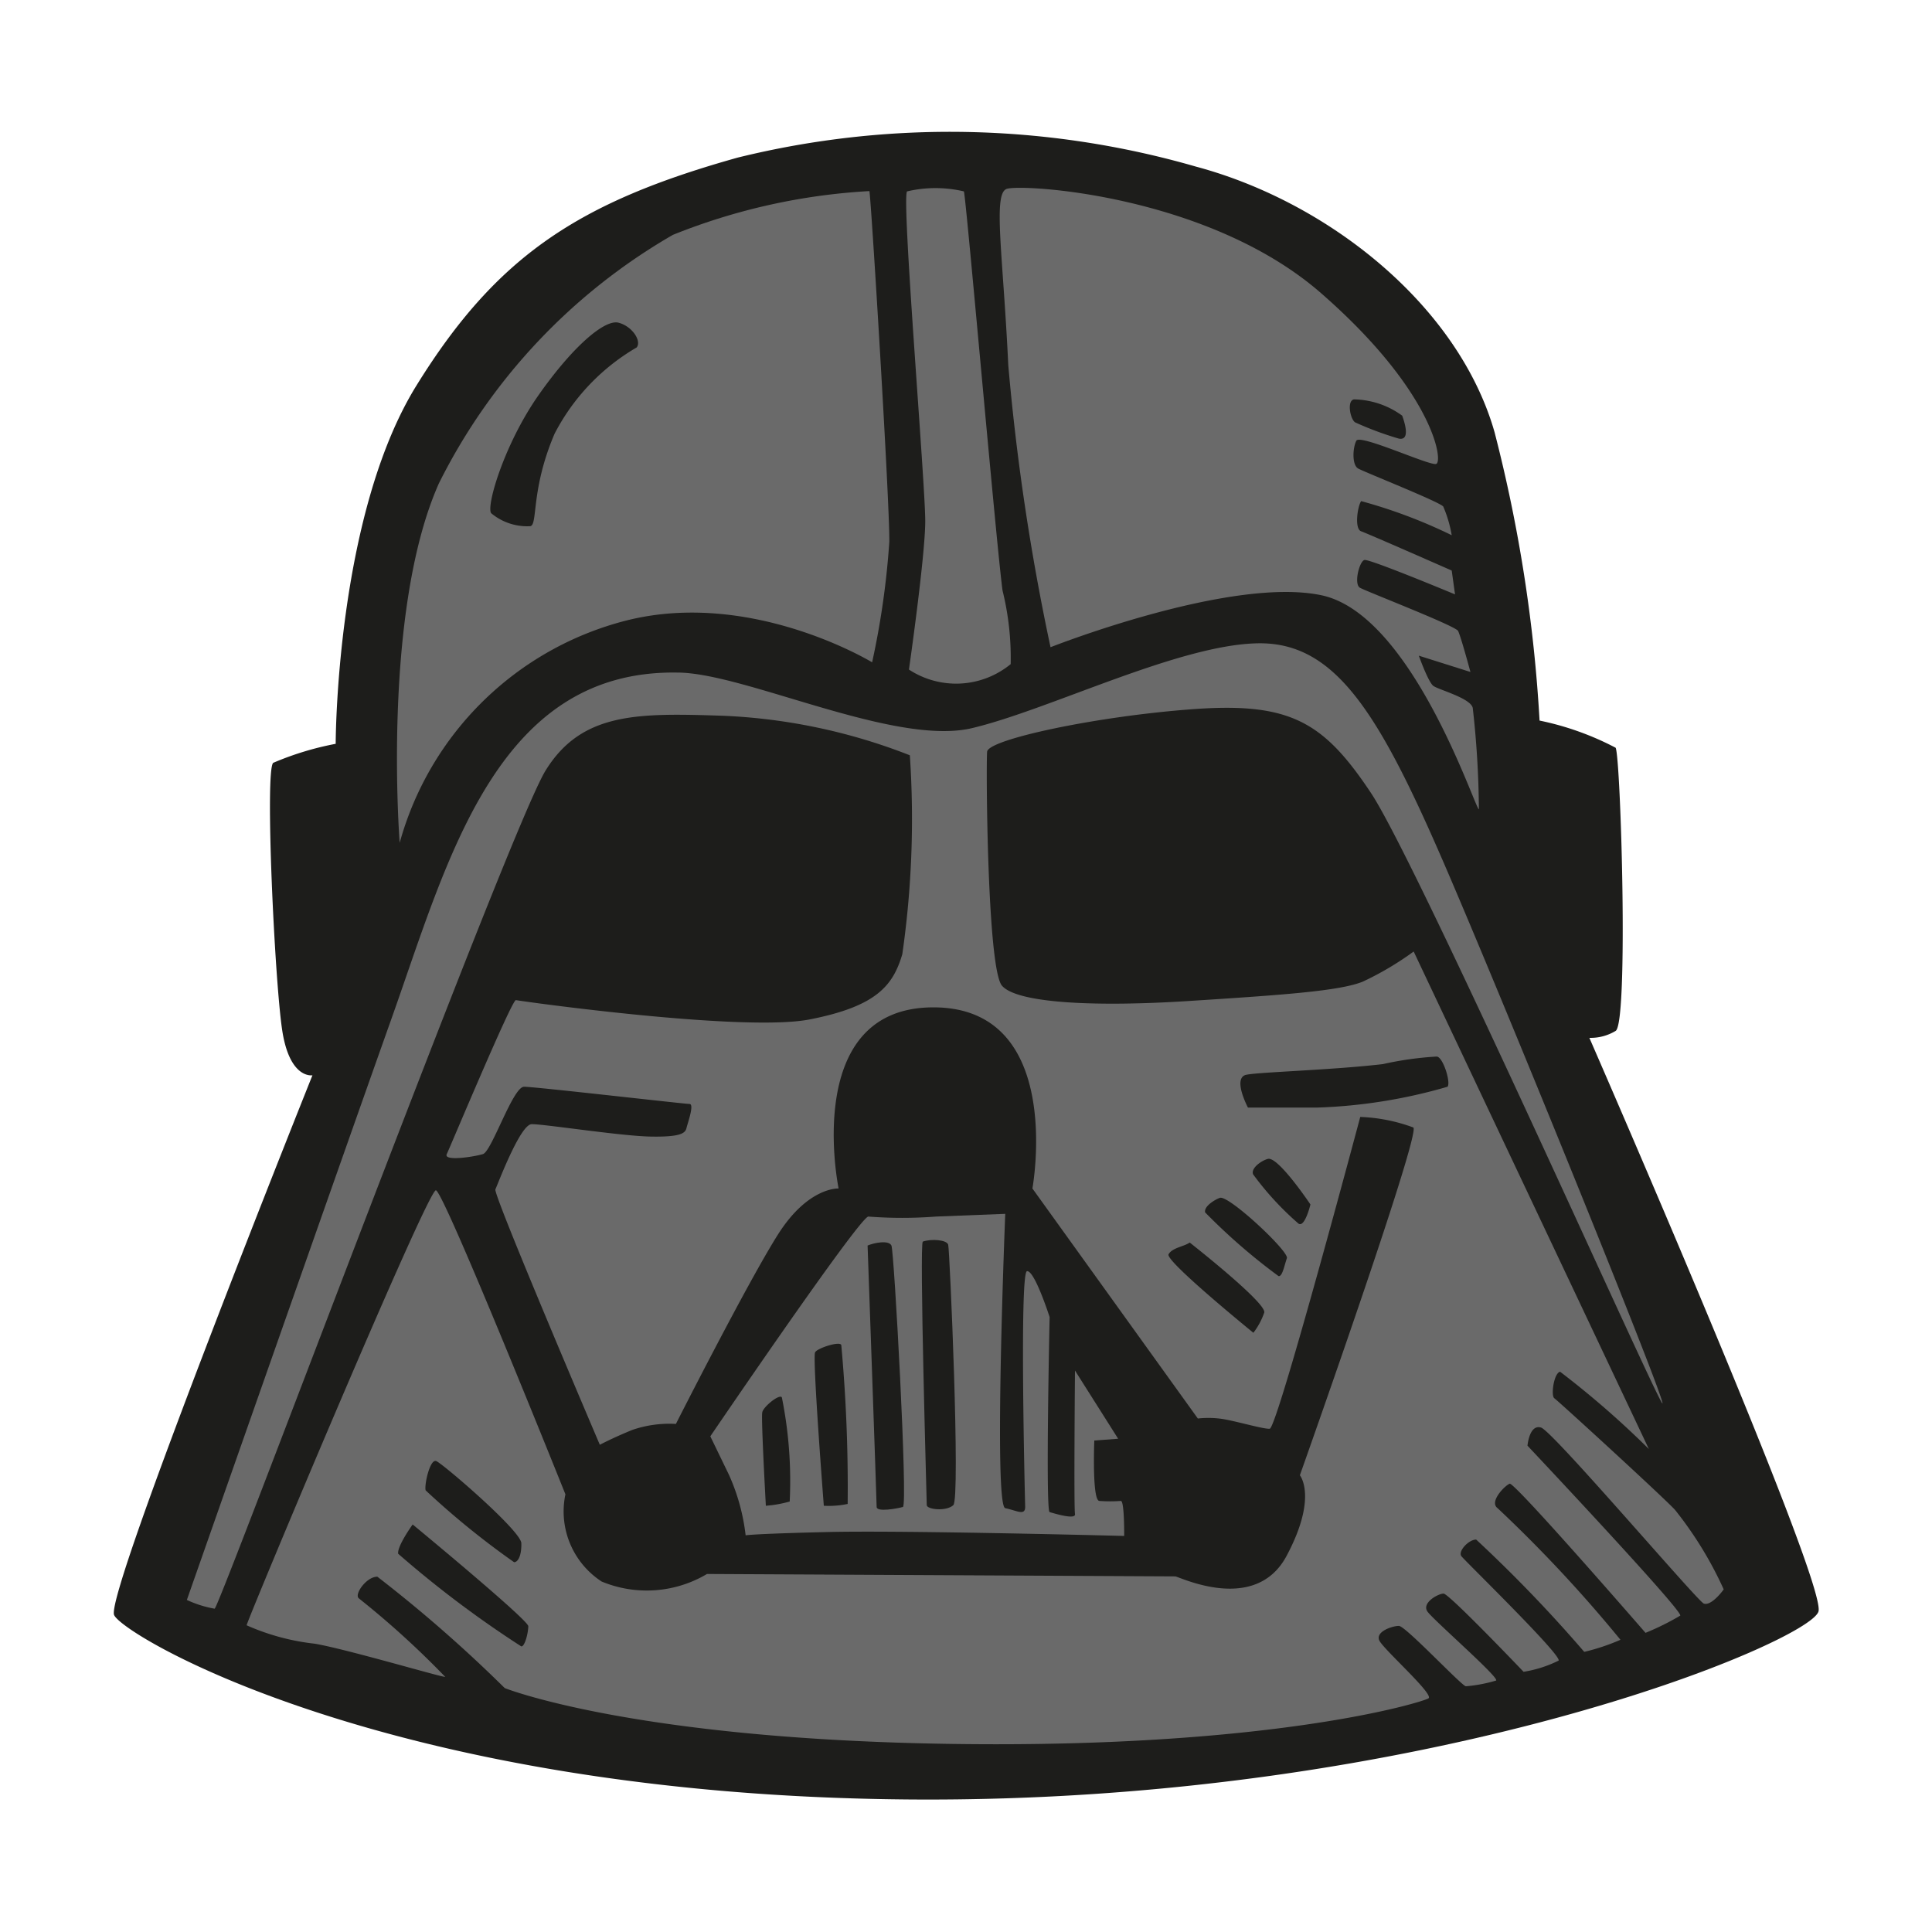
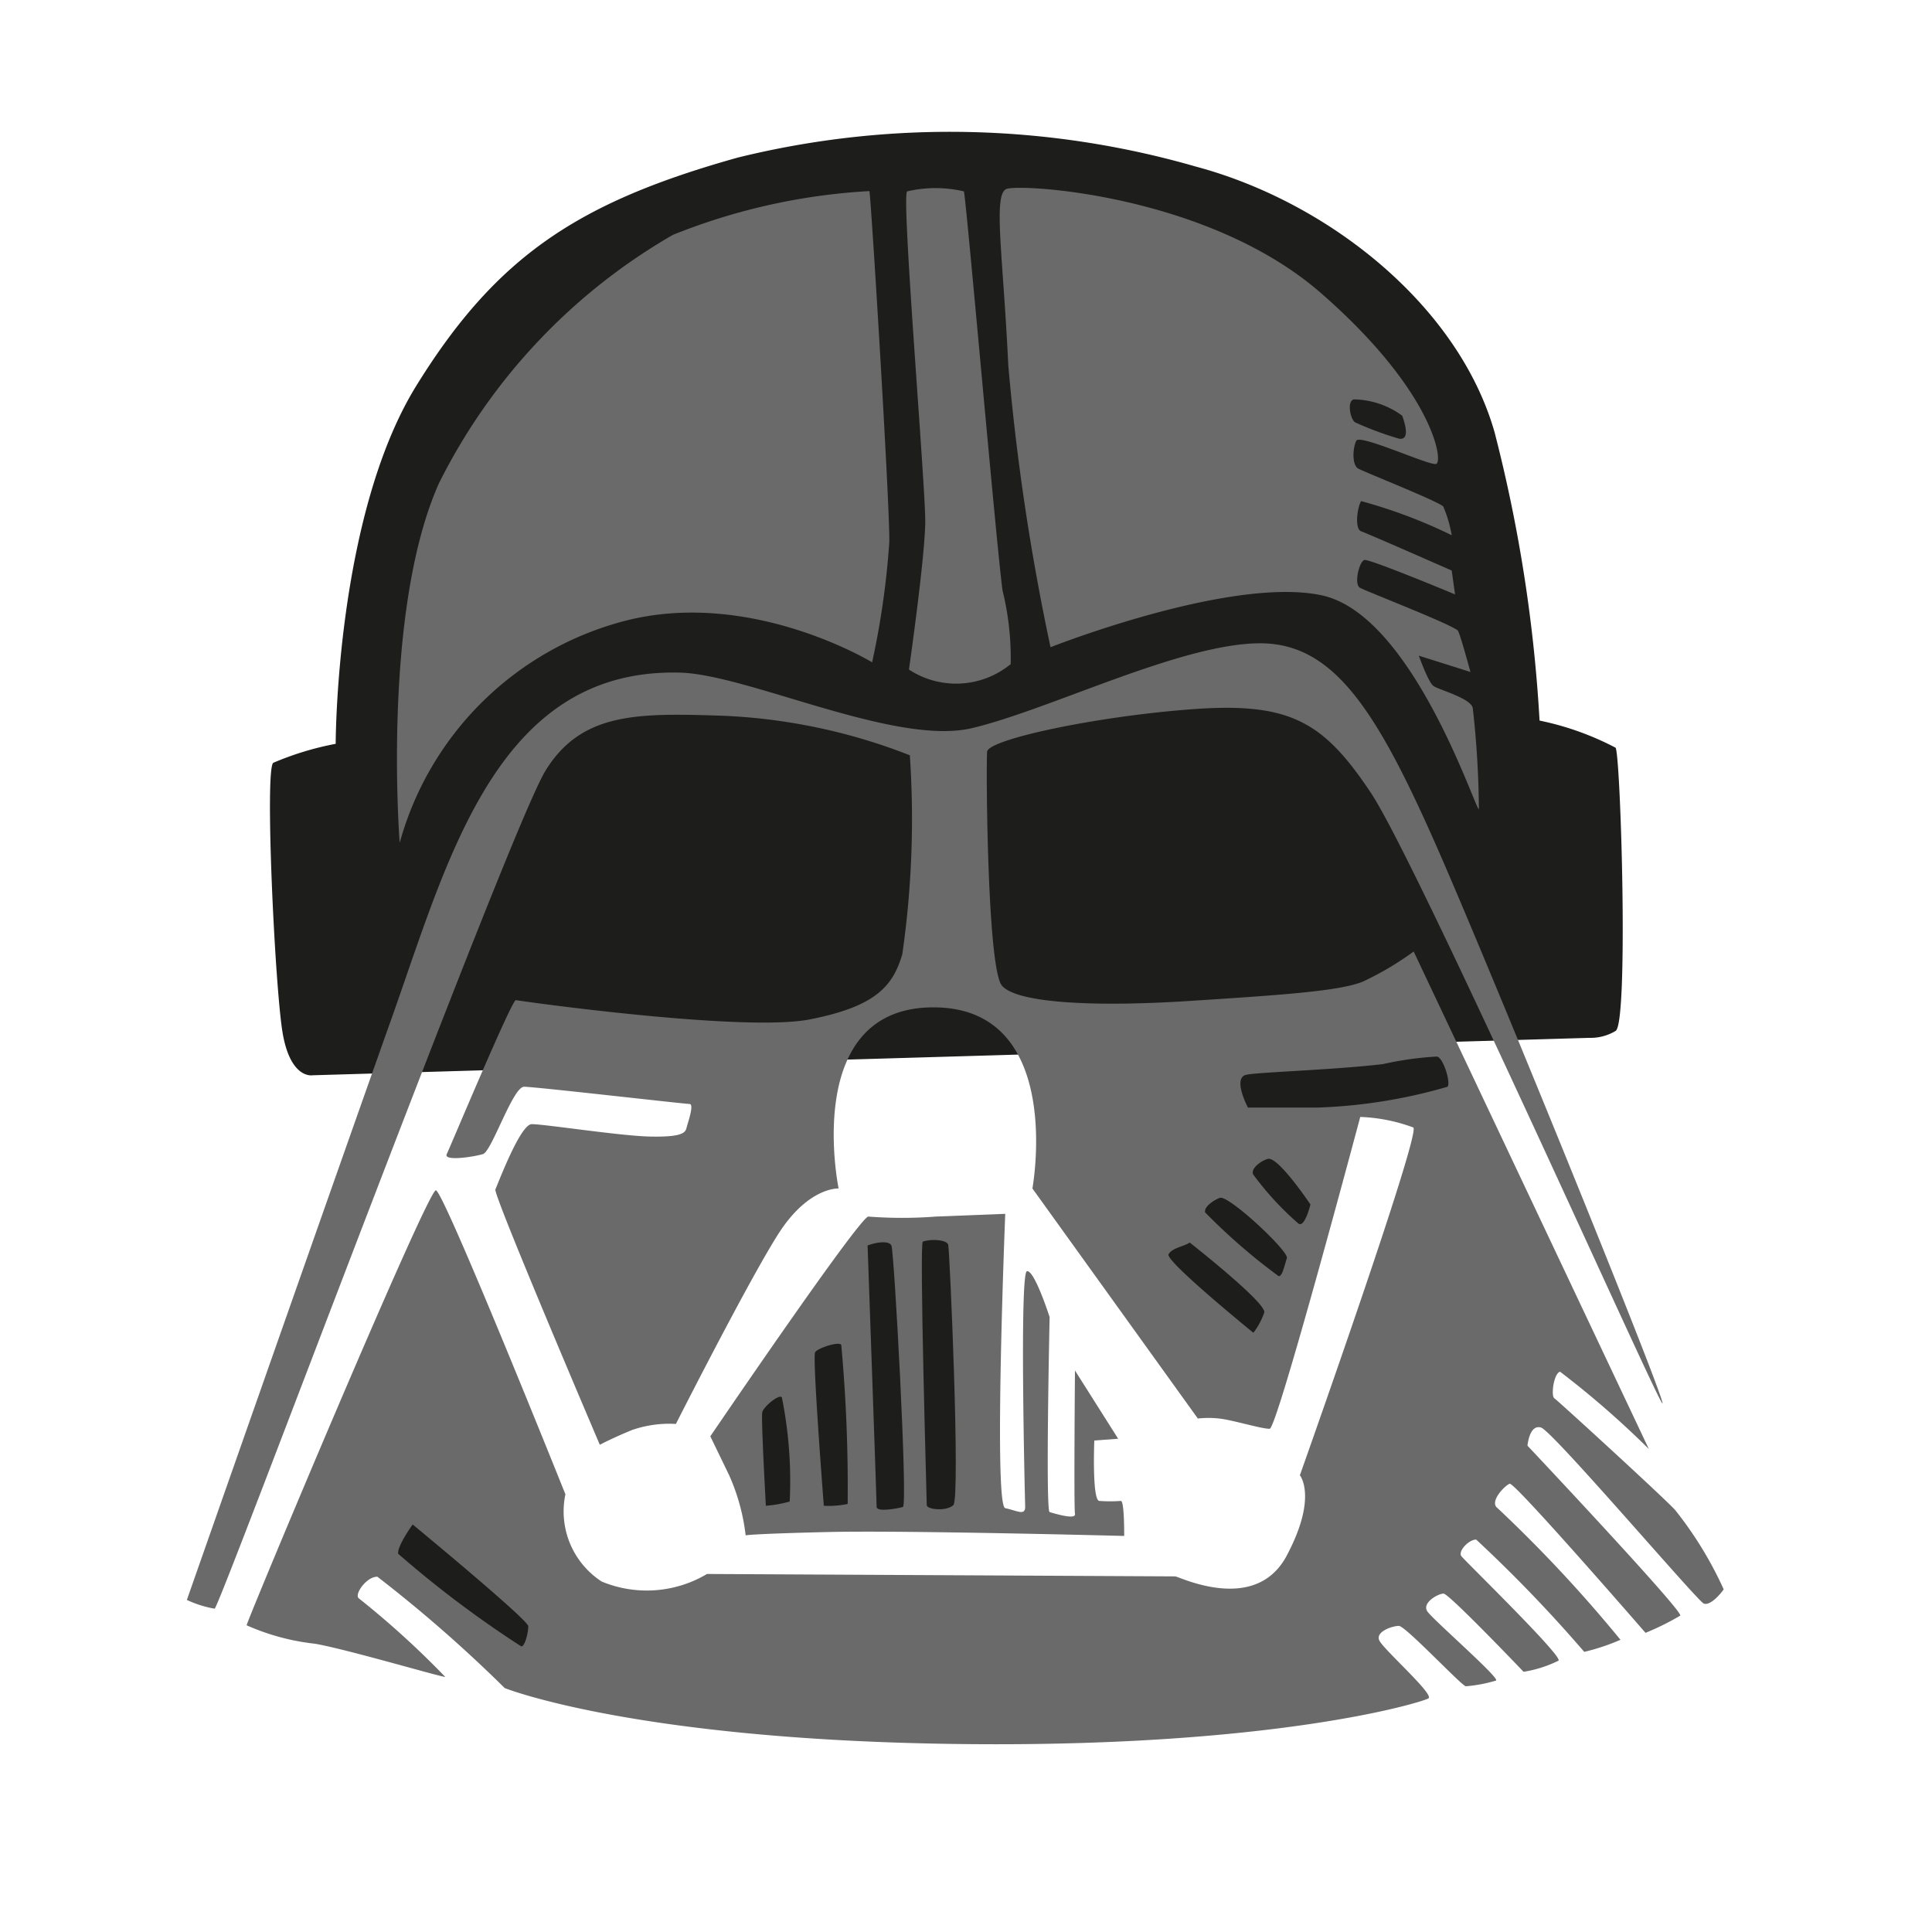
<svg xmlns="http://www.w3.org/2000/svg" width="800px" height="800px" viewBox="0 0 64 64">
-   <path d="m10.35 35.62s-.75.14-1-1.48-.58-8.61-.3-8.87a10 10 0 0 1 2.07-.63s0-7.54 2.67-11.86 5.4-6.09 10.65-7.56a29.38 29.38 0 0 1 15.18.3c4.41 1.18 8.7 4.62 9.89 8.8a49.27 49.27 0 0 1 1.49 9.55 9.53 9.53 0 0 1 2.52.9c.17.33.43 9.12 0 9.38a1.6 1.6 0 0 1 -.87.23s7.86 18 7.59 19-12.93 6.36-30.1 6.23-26.05-5.41-26.36-6.11 6.57-17.88 6.57-17.88z" fill="#1d1d1b" />
+   <path d="m10.35 35.62s-.75.14-1-1.48-.58-8.61-.3-8.87a10 10 0 0 1 2.07-.63s0-7.54 2.67-11.86 5.4-6.09 10.65-7.56a29.38 29.38 0 0 1 15.18.3c4.41 1.18 8.7 4.62 9.89 8.8a49.27 49.27 0 0 1 1.49 9.55 9.53 9.53 0 0 1 2.52.9c.17.33.43 9.12 0 9.38a1.6 1.6 0 0 1 -.87.23z" fill="#1d1d1b" />
  <path d="m13.24 27.92s-.6-7.65 1.3-11.91a19.6 19.6 0 0 1 7.75-8.23 20.47 20.47 0 0 1 6.51-1.45c.05.16.67 10.23.66 11.61a27 27 0 0 1 -.57 4s-4-2.44-8.16-1.38a10.47 10.47 0 0 0 -7.49 7.36z" fill="#6a6a6a" />
  <path d="m30.11 22.18s.53-3.69.54-4.89-.8-10.82-.6-10.95a4.11 4.11 0 0 1 1.88 0c.07.16 1.07 11.66 1.28 13.22a9.33 9.33 0 0 1 .27 2.44 2.85 2.85 0 0 1 -3.37.18z" fill="#6a6a6a" />
  <path d="m34.8 21.44a76.48 76.48 0 0 1 -1.4-9.35c-.17-3.62-.51-5.65-.06-5.83s6.66.17 10.42 3.45 4.06 5.61 3.81 5.66-2.52-1-2.64-.77-.15.8.06.92 2.69 1.1 2.82 1.26a4.18 4.18 0 0 1 .28.95 16.94 16.94 0 0 0 -3-1.13c-.12.17-.23.92 0 1s3 1.3 3 1.3l.11.79s-2.83-1.18-3-1.14-.36.8-.15.92 3.16 1.26 3.25 1.43.41 1.36.41 1.36l-1.71-.54s.31.87.48 1 1.3.42 1.31.76a31.35 31.35 0 0 1 .2 3.33c-.12 0-2.2-6.45-5.21-7.09s-8.98 1.72-8.98 1.72z" fill="#6a6a6a" />
  <path d="m22.44 22.28c2.21 0 7.19 2.45 9.76 1.84s6.89-2.79 9.51-2.81 4.07 2.48 6.36 7.84 7.14 17.34 7 17.34-8.1-17.89-9.66-20.23-2.66-3-5.86-2.77-6.81 1-6.85 1.41 0 7.17.49 7.75 3.06.71 6.18.51 5-.33 5.77-.64a10.14 10.14 0 0 0 1.69-1l7.79 16.48a30.15 30.15 0 0 0 -2.94-2.56c-.21.05-.31.8-.19.88s3.67 3.33 4 3.7a12.43 12.43 0 0 1 1.61 2.63c-.12.17-.45.55-.66.47s-5-5.71-5.39-5.83-.45.6-.45.6 5.18 5.5 5.06 5.63a8.62 8.62 0 0 1 -1.15.57s-4.34-5-4.5-4.94-.69.6-.4.81a45.71 45.71 0 0 1 4.07 4.36 7 7 0 0 1 -1.2.4 46.49 46.49 0 0 0 -3.58-3.72c-.25 0-.61.39-.49.55s3.34 3.29 3.22 3.46a4 4 0 0 1 -1.16.37s-2.47-2.59-2.65-2.59-.74.31-.53.6 2.39 2.19 2.27 2.28a4.86 4.86 0 0 1 -1 .19c-.13 0-2-2-2.22-2s-.78.19-.65.48 1.83 1.79 1.63 1.92-5.17 1.66-15.76 1.51-14.84-1.85-14.84-1.85a46 46 0 0 0 -4.22-3.69c-.37 0-.78.6-.61.72a29.31 29.31 0 0 1 2.86 2.6c-.16 0-3.27-.92-4.32-1.1a7.6 7.6 0 0 1 -2.26-.61c0-.13 6-14.45 6.27-14.41s4.29 10.07 4.29 10.07a2.77 2.77 0 0 0 1.2 2.89 3.9 3.9 0 0 0 3.49-.25l15.51.08c.12 0 2.65 1.27 3.69-.68s.44-2.67.44-2.67 4-11.27 3.76-11.52a5.63 5.63 0 0 0 -1.76-.35s-2.75 10.32-3 10.33-1.26-.3-1.68-.34a3.18 3.18 0 0 0 -.7 0l-5.48-7.62s1.1-6-3.28-6-3.14 6-3.14 6-1-.06-2 1.51-3.39 6.29-3.39 6.29a3.77 3.77 0 0 0 -1.45.2c-.66.27-1.07.49-1.07.49s-3.54-8.29-3.46-8.46.82-2.15 1.2-2.16 2.93.39 3.93.41 1.16-.11 1.2-.28.27-.8.1-.8-5.11-.57-5.48-.57-1.07 2.14-1.36 2.23-1.32.25-1.2 0 2.16-5.13 2.29-5.1 7.53 1.07 9.73.64 2.76-1.11 3.07-2.16a31.45 31.45 0 0 0 .25-6.59 19.1 19.1 0 0 0 -6.2-1.31c-2.79-.09-4.67-.13-5.87 1.82s-10.79 27.71-10.96 27.76a3.64 3.64 0 0 1 -.92-.29s4.91-14 6.78-19.26 3.47-11.56 9.47-11.46z" fill="#6a6a6a" />
  <path d="m28.76 40.3a14.69 14.69 0 0 0 2.25 0l2.29-.09s-.39 9.67 0 9.75.67.27.66-.06-.19-7.75.06-7.79.75 1.52.75 1.52-.14 6.42 0 6.46.88.27.84.06 0-4.75 0-4.75l1.43 2.26-.79.06s-.08 2 .17 2a4.75 4.75 0 0 0 .71 0c.12 0 .11 1.16.11 1.16s-7.26-.19-9.8-.13-2.74.11-2.74.11a6.75 6.75 0 0 0 -.55-2l-.62-1.28s4.86-7.15 5.23-7.28z" fill="#6a6a6a" />
  <g fill="#1d1d1b">
    <path d="m30.57 41.13c.28-.1.79-.06.84.1s.41 8.41.17 8.63-.88.14-.88 0-.25-8.69-.13-8.73z" />
    <path d="m28.74 41.26c.21-.09.7-.19.79 0s.55 8.61.38 8.66-.87.18-.87 0-.3-8.66-.3-8.66z" />
    <path d="m27 44.8c.06-.14.87-.4.87-.23a52.12 52.12 0 0 1 .21 5.25 3 3 0 0 1 -.79.06s-.38-4.88-.29-5.08z" />
    <path d="m25.25 46.8c0-.17.57-.64.65-.51a14 14 0 0 1 .26 3.45 4 4 0 0 1 -.79.14s-.16-2.88-.12-3.08z" />
    <path d="m41.23 35.62c.19-.1 2.79-.16 4.58-.37a11 11 0 0 1 1.78-.25c.21 0 .48.87.36 1a17.41 17.41 0 0 1 -4.32.69c-1.46 0-2.29 0-2.29 0s-.48-.9-.11-1.07z" />
    <path d="m42 38.39c.34-.09 1.41 1.51 1.41 1.51s-.19.79-.4.63a9.86 9.86 0 0 1 -1.5-1.63c-.08-.21.29-.46.49-.51z" />
    <path d="m40.41 39.68c.29-.1 2.3 1.78 2.22 2s-.15.63-.28.59a19.84 19.84 0 0 1 -2.43-2.11c-.04-.22.37-.44.49-.48z" />
    <path d="m39.41 41.16s2.55 2 2.47 2.32a2.36 2.36 0 0 1 -.36.67s-2.93-2.38-2.81-2.6.53-.26.7-.39z" />
-     <path d="m14.45 48.4c.2.07 2.81 2.31 2.82 2.72s-.11.63-.24.63a27 27 0 0 1 -2.93-2.38c-.05-.17.14-1.05.35-.97z" />
    <path d="m13.67 50.5s3.83 3.16 3.83 3.37-.11.67-.23.67a35.1 35.1 0 0 1 -4.08-3.07c-.04-.25.48-.97.48-.97z" />
-     <path d="m16.27 17c-.17-.24.44-2.3 1.57-3.91s2.19-2.52 2.65-2.4.77.61.6.82a7.05 7.05 0 0 0 -2.72 2.86c-.79 1.85-.55 3-.8 3.06a1.86 1.86 0 0 1 -1.3-.43z" />
    <path d="m44.85 13.23a2.79 2.79 0 0 1 1.6.54c.09.25.27.83-.11.76a10.8 10.8 0 0 1 -1.43-.53c-.17-.06-.31-.72-.06-.77z" />
  </g>
</svg>